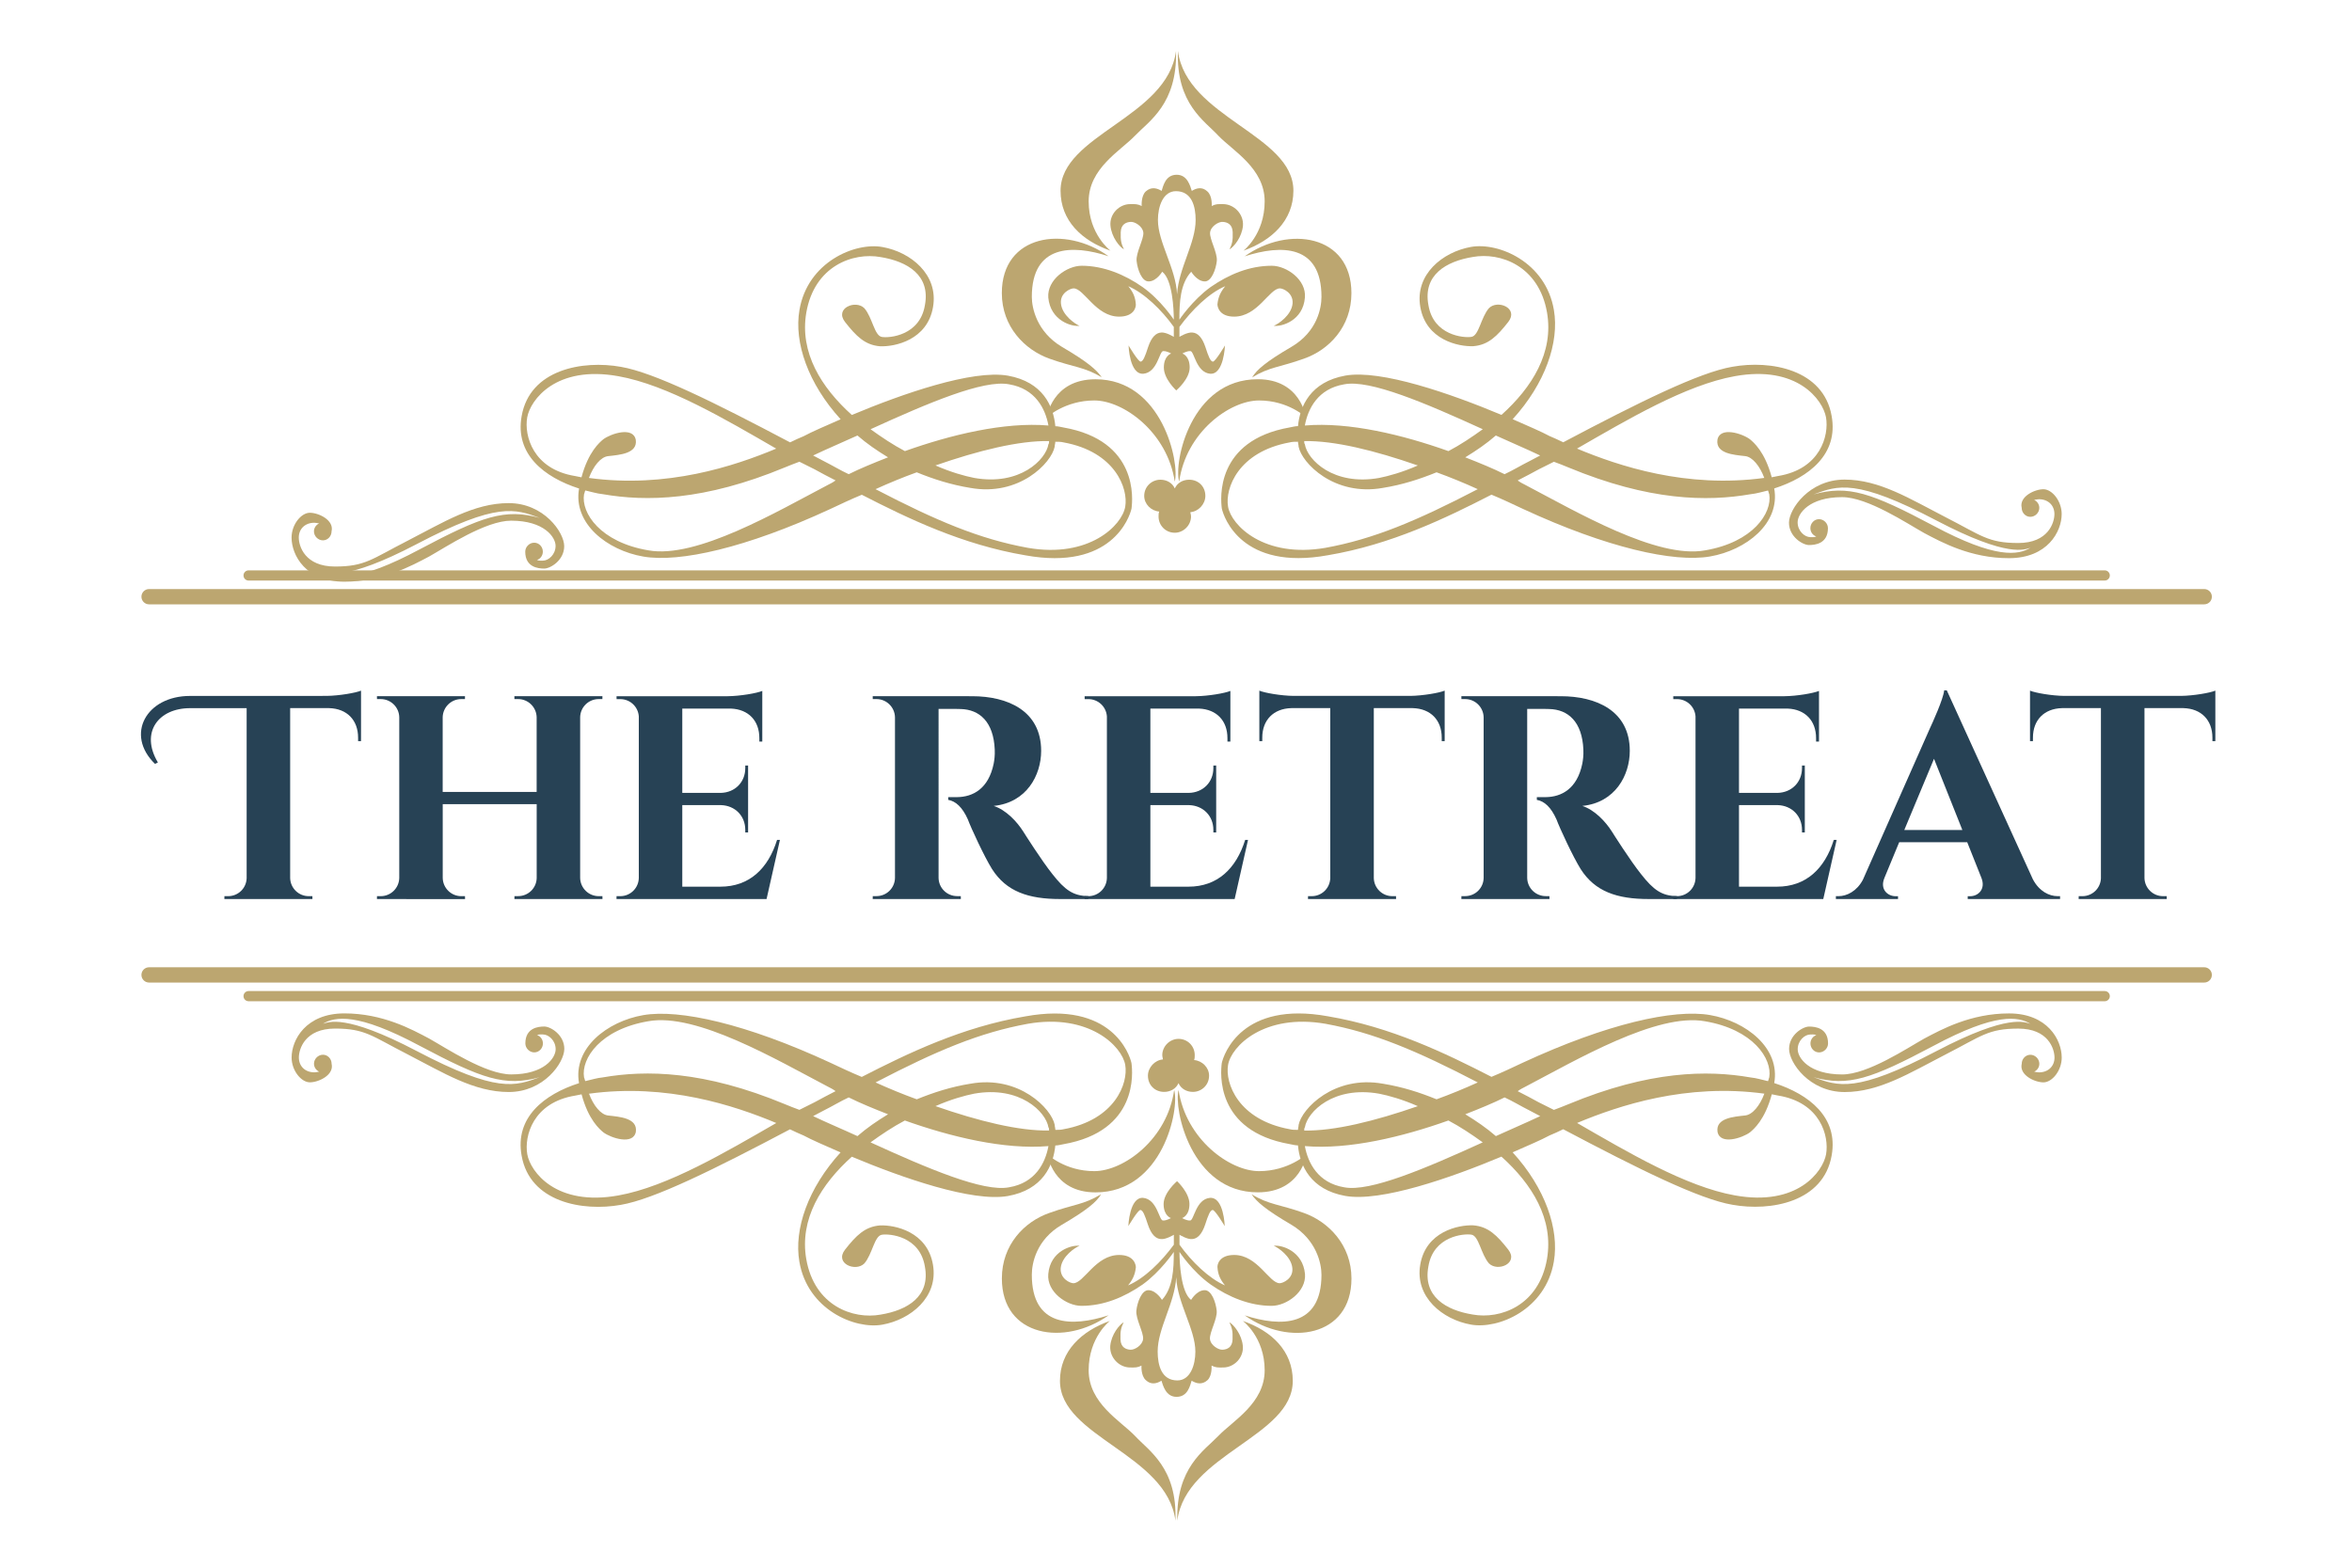
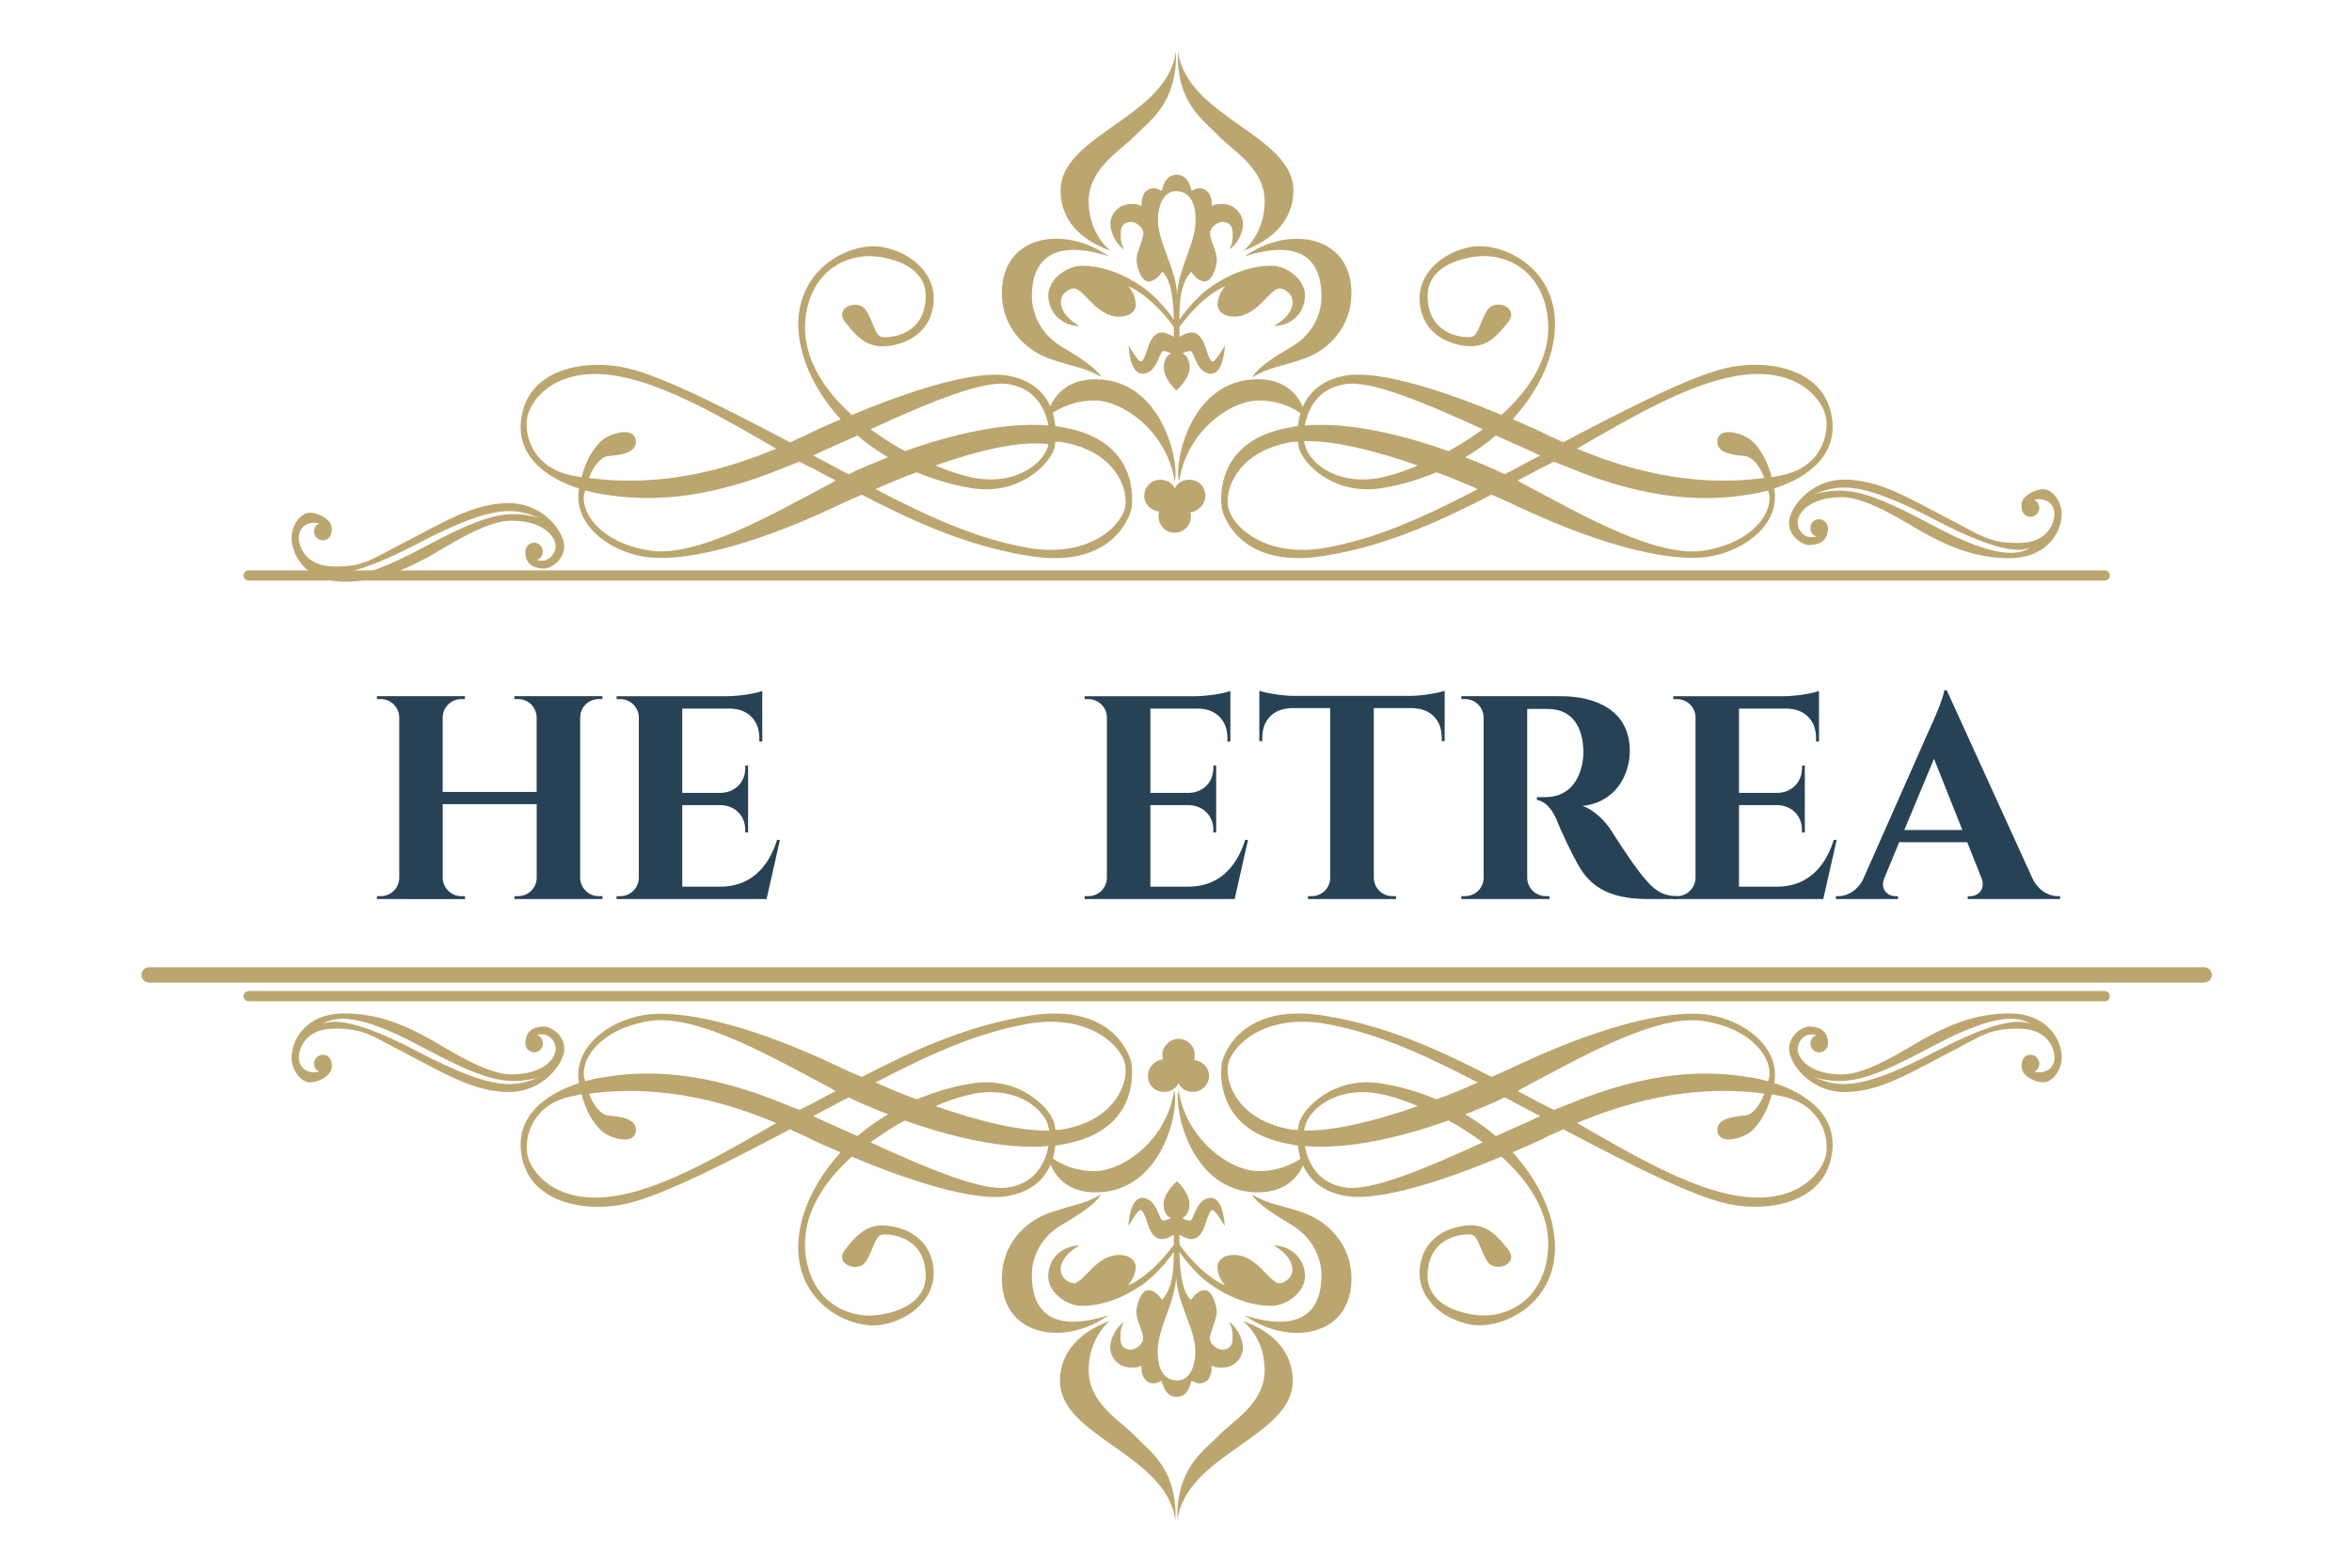
<svg xmlns="http://www.w3.org/2000/svg" version="1.1" id="Layer_1" x="0px" y="0px" viewBox="0 0 600 400" style="enable-background:new 0 0 600 400;" xml:space="preserve">
  <style type="text/css">
	.st0{fill:#BCA670;}
	.st1{fill:#274255;}
</style>
  <g>
    <path class="st0" d="M562.3,250.7H38.03c-1.08,0-1.95-0.87-1.95-1.95c0-1.08,0.87-1.95,1.95-1.95H562.3c1.08,0,1.95,0.87,1.95,1.95   C564.26,249.83,563.38,250.7,562.3,250.7z" />
  </g>
  <g>
    <path class="st0" d="M536.92,255.47H63.42c-0.72,0-1.3-0.58-1.3-1.3c0-0.72,0.58-1.3,1.3-1.3h473.5c0.72,0,1.3,0.58,1.3,1.3   C538.22,254.89,537.63,255.47,536.92,255.47z" />
  </g>
  <g>
    <path class="st0" d="M337.11,325.26c0-2.87-1.27-8.92-7.64-12.74c-6.53-3.82-8.92-5.89-10.19-7.8c4.46,2.71,7.17,2.55,13.38,4.78   c6.21,2.23,12.1,8.12,12.1,16.72c0,14.97-16.08,17.36-27.23,9.4C326.76,338.63,337.11,338.63,337.11,325.26z M321.19,298.82   c7.48,0,12.1-4.3,12.1-4.3s-1.28,9.71-12.42,9.71c-17.04,0-21.5-21.34-20.22-26.12C302.55,290.7,313.7,298.82,321.19,298.82z    M310.84,366.34c3.66-3.82,11.78-8.28,11.78-16.72c0-8.44-5.57-12.58-5.57-12.58c7.33,2.55,12.74,7.65,12.74,15.29   c0,14.33-27.23,18.63-29.46,35.67C300.01,374.46,307.17,370.16,310.84,366.34z M296.66,270.32c0-0.32-0.16-0.64-0.16-1.11   c0-2.23,1.91-4.14,4.14-4.14c2.39,0,4.14,1.91,4.14,4.14c0,0.48,0,0.79-0.16,1.27c2.07,0.16,3.82,1.91,3.82,3.98   c0,2.39-1.91,4.14-4.14,4.14c-1.59,0-3.03-0.8-3.66-2.23c-0.64,1.43-2.07,2.23-3.66,2.23c-2.39,0-4.14-1.75-4.14-4.14   C292.84,272.39,294.59,270.48,296.66,270.32z M283.13,337.04c0,0-5.41,4.14-5.41,12.58c0,8.44,8.12,12.9,11.79,16.72   c3.5,3.82,10.83,8.12,10.35,21.66c-2.23-17.04-29.46-21.34-29.46-35.67C270.39,344.69,275.96,339.59,283.13,337.04z M279.15,298.82   c7.49,0,18.63-8.12,20.38-20.7c1.43,4.78-2.87,26.12-20.06,26.12c-10.99,0-12.26-9.71-12.26-9.71S271.66,298.82,279.15,298.82z    M267.68,309.49c6.21-2.23,8.76-2.07,13.22-4.78c-1.11,1.91-3.5,3.98-10.03,7.8c-6.53,3.82-7.65,9.87-7.65,12.74   c0,13.38,10.19,13.38,19.59,10.35c-11.15,7.96-27.23,5.57-27.23-9.4C255.58,317.61,261.31,311.72,267.68,309.49z" />
  </g>
  <g>
    <path class="st0" d="M338.76,259.31c16.08,2.71,29.94,9.4,41.72,15.45c2.71-1.12,5.41-2.39,8.12-3.67   c21.34-9.87,38.38-13.69,47.61-12.1c9.24,1.59,17.99,8.44,16.4,17.36c8.92,2.87,16.4,8.76,14.65,18.47   c-2.07,11.94-15.6,14.33-25.32,12.58c-8.44-1.43-23.89-9.08-43.16-19.27c-1.27,0.64-2.39,1.12-3.5,1.59   c-2.07,1.12-5.41,2.55-9.4,4.3c8.28,9.08,11.94,19.59,10.51,27.87c-2.07,12.26-14.17,17.36-21.18,16.08   c-7.17-1.27-14.33-7.01-12.9-15.29c1.43-8.44,9.71-10.19,13.54-10.03c3.82,0.32,6.05,2.55,8.92,6.21c2.71,3.5-2.71,5.73-4.94,3.5   c-2.07-2.39-2.55-7.01-4.46-7.33c-1.91-0.32-9.71,0.32-10.99,8.12c-1.43,7.64,4.46,11.15,11.31,12.26   c7.01,1.27,16.88-2.23,18.95-14.17c1.75-10.19-3.82-19.11-11.62-26.12c-12.9,5.41-30.73,11.62-39.81,10.03   c-8.92-1.59-11.63-7.8-12.1-12.9c-0.64,0-1.27-0.16-2.07-0.32c-19.11-3.35-17.68-18.31-17.36-20.7   C312.17,269.02,316.79,255.32,338.76,259.31z M442.59,305.01c15.92,2.87,22.45-6.05,23.25-10.51c0.8-4.62-1.43-13.22-12.26-14.97   l-1.59-0.32c-1.75,6.53-4.62,8.92-5.57,9.71c-1.91,1.43-7.64,3.34-8.28-0.16c-0.48-3.5,4.14-3.82,7.01-4.14   c1.91-0.16,3.82-2.55,4.94-5.57c-19.91-2.71-37.1,3.02-47.77,7.48C415.04,293.86,430.01,302.78,442.59,305.01z M392.58,281.28   c1.28,0.64,2.55,1.27,3.82,1.91c1.27-0.48,2.55-0.96,3.66-1.43c20.7-8.6,35.51-8.76,46.5-6.85c1.59,0.16,3.03,0.64,4.46,0.95   c0.16-0.32,0.16-0.64,0.32-0.95c0.8-4.78-4.14-12.26-16.4-14.33c-12.26-2.23-32.81,9.88-45.86,16.72   c-0.64,0.32-1.27,0.64-1.91,1.12C389.08,279.37,390.83,280.33,392.58,281.28z M381.6,289.88c3.82-1.75,7.64-3.35,11.31-5.1   l-2.71-1.43c-2.23-1.12-4.3-2.39-6.37-3.34c-2.87,1.43-6.37,2.87-10.03,4.3C376.66,286.06,379.21,287.81,381.6,289.88z    M342.9,302.94c6.53,1.27,20.7-4.78,35.35-11.46c-2.87-2.07-5.73-3.98-8.76-5.58c-11.62,4.14-25.32,7.49-36.62,6.53   C333.67,296.73,336.21,301.82,342.9,302.94z M329.05,288.13c0.64,0.16,1.27,0.16,2.07,0.16c0-0.48,0.16-0.8,0.16-1.27   c0.8-4.14,9.08-12.74,21.5-10.51c4.94,0.8,9.4,2.23,13.69,3.98c3.5-1.27,7.01-2.71,10.51-4.3c-15.61-8.12-26.59-12.74-38.86-14.97   c-15.61-2.71-24.05,5.73-24.84,10.51C312.49,276.34,315.83,285.74,329.05,288.13z M361.69,282.24c-3.98-1.75-7.48-2.71-9.87-3.18   c-11.62-2.07-18.31,4.62-18.95,8.6c-0.16,0.16-0.16,0.48-0.16,0.8C340.35,288.61,350.7,286.06,361.69,282.24z" />
  </g>
  <g>
    <path class="st0" d="M288.64,271.25c0.32,2.39,1.75,17.36-17.36,20.7c-0.8,0.16-1.43,0.32-2.07,0.32c-0.48,5.1-3.19,11.3-12.1,12.9   c-9.08,1.59-26.91-4.62-39.81-10.03c-7.8,7.01-13.38,15.93-11.62,26.12c2.07,11.94,11.94,15.45,18.95,14.17   c6.85-1.12,12.74-4.62,11.31-12.26c-1.27-7.8-9.08-8.44-10.99-8.12c-1.91,0.32-2.39,4.94-4.46,7.33c-2.23,2.23-7.64,0-4.94-3.5   c2.87-3.66,5.1-5.89,8.92-6.21c3.82-0.16,12.1,1.59,13.53,10.03c1.43,8.28-5.73,14.01-12.9,15.29   c-7.01,1.27-19.11-3.82-21.18-16.08c-1.43-8.28,2.23-18.79,10.51-27.87c-3.98-1.75-7.33-3.18-9.4-4.3   c-1.11-0.48-2.23-0.96-3.5-1.59c-19.27,10.19-34.71,17.84-43.15,19.27c-9.71,1.75-23.25-0.64-25.32-12.58   c-1.75-9.71,5.73-15.61,14.65-18.47c-1.59-8.92,7.17-15.77,16.4-17.36c9.24-1.59,26.28,2.23,47.61,12.1   c2.71,1.28,5.41,2.55,8.12,3.67c11.78-6.05,25.64-12.74,41.72-15.45C283.55,255.32,288.17,269.02,288.64,271.25z M198.03,286.54   c-10.67-4.46-27.87-10.19-47.77-7.48c1.12,3.02,3.03,5.41,4.94,5.57c2.87,0.32,7.48,0.64,7.01,4.14c-0.64,3.5-6.37,1.59-8.28,0.16   c-0.96-0.8-3.82-3.18-5.57-9.71l-1.59,0.32c-10.83,1.75-13.06,10.35-12.26,14.97c0.8,4.46,7.33,13.38,23.25,10.51   C170.32,302.78,185.29,293.86,198.03,286.54z M213.16,278.41c-0.64-0.48-1.27-0.8-1.91-1.12c-13.06-6.85-33.6-18.95-45.86-16.72   c-12.26,2.07-17.2,9.56-16.4,14.33c0.16,0.32,0.16,0.64,0.32,0.95c1.43-0.32,2.87-0.79,4.46-0.95c10.99-1.91,25.8-1.75,46.5,6.85   c1.11,0.48,2.39,0.96,3.66,1.43c1.27-0.64,2.55-1.27,3.82-1.91C209.5,280.33,211.25,279.37,213.16,278.41z M226.54,284.31   c-3.66-1.43-7.16-2.87-10.03-4.3c-2.07,0.95-4.14,2.23-6.37,3.34l-2.71,1.43c3.66,1.75,7.49,3.34,11.31,5.1   C221.12,287.81,223.67,286.06,226.54,284.31z M267.46,292.43c-11.31,0.96-25-2.39-36.63-6.53c-3.03,1.59-5.89,3.51-8.76,5.58   c14.65,6.69,28.82,12.74,35.35,11.46C264.12,301.82,266.67,296.73,267.46,292.43z M287.05,271.73c-0.8-4.78-9.24-13.22-24.84-10.51   c-12.26,2.23-23.25,6.85-38.85,14.97c3.5,1.59,7.01,3.03,10.51,4.3c4.3-1.75,8.76-3.19,13.69-3.98c12.42-2.23,20.7,6.37,21.5,10.51   c0,0.48,0.16,0.8,0.16,1.27c0.8,0,1.43,0,2.07-0.16C284.5,285.74,287.85,276.34,287.05,271.73z M267.62,288.45   c0-0.32,0-0.64-0.16-0.8c-0.64-3.98-7.32-10.67-18.95-8.6c-2.39,0.48-5.89,1.43-9.87,3.18   C249.63,286.06,259.98,288.61,267.62,288.45z" />
  </g>
  <g>
    <g>
      <path class="st0" d="M456.4,267.64c0-3.6,3.52-5.71,5.1-5.71c1.58,0,4.84,0.35,4.84,4.31c0,1.23-1.05,2.29-2.29,2.29    s-2.2-1.06-2.2-2.29c0-0.97,0.62-1.85,1.5-2.11c-0.53-0.26-1.06-0.18-1.5-0.18c-1.49,0-3.25,1.58-3.25,3.78    c0,2.2,2.9,6.42,11.34,6.42c6.51,0,16.53-6.68,20.93-9.15c4.48-2.37,11.87-6.42,21.63-6.42c9.85,0,13.45,6.77,13.45,11.26    c0,3.34-2.46,6.33-4.66,6.33c-2.2,0-6.24-1.85-5.54-4.75c0-1.23,0.97-2.29,2.2-2.29c1.23,0,2.29,1.06,2.29,2.29    c0,0.88-0.53,1.67-1.32,2.02c0.44,0.09,0.88,0.18,1.23,0.18c2.37,0,3.96-1.58,3.96-3.78c0-2.2-1.58-7.39-9.23-7.39    c-7.74,0-9.41,1.93-18.55,6.6c-9.06,4.66-16.88,9.59-25.76,9.59C461.59,278.63,456.4,271.16,456.4,267.64z M494.03,268.17    c18.47-9.67,22.51-7.3,23.92-6.95c-3.08-1.85-8.79-2.9-24.71,5.63c-15.91,8.44-21.72,10.46-30.6,8    C468.88,277.14,473.46,278.98,494.03,268.17z" />
    </g>
    <g>
      <path class="st0" d="M129.78,278.63c-8.88,0-16.71-4.93-25.76-9.59c-9.14-4.66-10.82-6.6-18.55-6.6c-7.65,0-9.23,5.19-9.23,7.39    c0,2.2,1.58,3.78,3.95,3.78c0.35,0,0.79-0.09,1.23-0.18c-0.79-0.35-1.32-1.14-1.32-2.02c0-1.23,1.05-2.29,2.29-2.29    c1.23,0,2.2,1.06,2.2,2.29c0.7,2.9-3.34,4.75-5.54,4.75c-2.2,0-4.66-2.99-4.66-6.33c0-4.48,3.61-11.26,13.46-11.26    c9.76,0,17.15,4.04,21.63,6.42c4.4,2.46,14.42,9.15,20.93,9.15c8.44,0,11.34-4.22,11.34-6.42c0-2.2-1.76-3.78-3.25-3.78    c-0.44,0-0.97-0.09-1.49,0.18c0.88,0.26,1.49,1.14,1.49,2.11c0,1.23-0.97,2.29-2.2,2.29c-1.23,0-2.28-1.06-2.28-2.29    c0-3.96,3.25-4.31,4.84-4.31c1.58,0,5.1,2.11,5.1,5.71C143.94,271.16,138.75,278.63,129.78,278.63z M137.69,274.85    c-8.88,2.46-14.69,0.44-30.6-8c-15.92-8.53-21.63-7.48-24.71-5.63c1.41-0.35,5.45-2.73,23.92,6.95    C126.88,278.98,131.45,277.14,137.69,274.85z" />
    </g>
  </g>
  <g>
    <path class="st0" d="M275.4,317.87c-1.1,0.41-4.54,2.68-4.81,5.7c-0.21,2.68,2.4,3.85,3.23,3.85c2.68,0,5.64-7.21,11.68-7.21   c3.78,0,4.26,2.47,4.26,3.16c-0.21,1.92-0.83,3.16-1.99,4.6c4.12-1.72,8.52-6.05,11.68-10.38v-2.54c0,0-1.99,1.24-3.3,1.1   c-1.31-0.07-2.47-1.17-3.3-3.64c-0.82-2.54-1.3-3.71-1.92-3.78c-0.62-0.07-3.09,4.12-3.09,4.12s0.27-7.49,3.78-7.21   c3.57,0.34,4.05,5.7,5.02,5.77c0.96,0.07,2.06-0.62,2.06-0.62s-1.86-0.55-1.86-3.57c0-2.96,3.43-5.84,3.43-5.84   s3.16,2.89,3.16,5.84c0,3.02-1.86,3.57-1.86,3.57s1.1,0.69,2.06,0.62c0.96-0.07,1.44-5.43,5.02-5.77c3.57-0.27,3.78,7.21,3.78,7.21   s-2.47-4.19-3.09-4.12c-0.62,0.07-1.1,1.24-1.92,3.78c-0.83,2.47-1.99,3.57-3.3,3.64c-1.24,0.14-3.23-1.1-3.23-1.1v2.54   c3.09,4.33,7.56,8.66,11.61,10.38c-1.17-1.44-1.79-2.68-1.92-4.6c-0.07-0.69,0.41-3.16,4.26-3.16c5.98,0,8.93,7.21,11.61,7.21   c0.82,0,3.5-1.17,3.23-3.85c-0.27-3.02-3.71-5.29-4.74-5.7c1.99-0.28,7.42,1.31,7.97,7.21c0.34,4.54-4.74,8.11-8.52,8.11   c-5.5,0-10.93-2.2-15.53-5.43c-4.67-3.3-7.97-8.32-7.97-8.32c0,2.68,0.34,10.24,2.96,12.23c0,0,1.37-2.34,3.3-2.47   c1.92-0.21,3.02,3.16,3.23,5.22c0.21,2.06-1.85,5.56-1.72,7.21c0.14,1.65,2.27,2.89,3.3,2.75c1.03-0.07,2.4-0.55,2.47-2.61   c0.07-2.2-0.14-2.95-0.82-4.4c1.1,0.62,3.16,3.09,3.44,6.05c0.27,2.95-2.2,5.5-5.02,5.5c-1.37,0-1.79,0.07-2.96-0.48   c0,0,0.21,2.54-1.03,3.71c-1.44,1.31-2.95,0.82-4.05,0.14c-0.41,1.24-0.96,4.12-3.85,4.12c-2.75,0-3.44-2.89-3.85-4.12   c-1.1,0.69-2.61,1.17-3.99-0.14c-1.3-1.17-1.1-3.71-1.1-3.71c-1.1,0.55-1.58,0.48-2.89,0.48c-2.82,0-5.29-2.54-5.08-5.5   c0.27-2.96,2.34-5.43,3.43-6.05c-0.69,1.44-0.89,2.2-0.82,4.4c0.07,2.06,1.44,2.54,2.47,2.61c1.03,0.14,3.16-1.1,3.3-2.75   c0.14-1.65-1.92-5.15-1.72-7.21c0.21-2.06,1.37-5.43,3.23-5.22c1.92,0.14,3.3,2.47,3.3,2.47c2.82-3.09,3.02-7.83,3.02-12.23   c0,0-3.37,5.02-7.97,8.32c-4.67,3.23-9.89,5.43-15.6,5.43c-3.78,0-8.86-3.57-8.45-8.11C267.91,319.17,273.41,317.59,275.4,317.87z    M300.34,352.22c3.3,0,4.6-3.92,4.6-7.35c0-5.7-4.6-12.37-4.88-18.97c-0.41,6.73-4.74,12.99-4.74,18.97   C295.33,348.31,296.29,352.22,300.34,352.22z" />
  </g>
  <g>
-     <path class="st0" d="M562.3,154.2H38.03c-1.08,0-1.95-0.87-1.95-1.95c0-1.08,0.87-1.95,1.95-1.95H562.3c1.08,0,1.95,0.87,1.95,1.95   C564.26,153.33,563.38,154.2,562.3,154.2z" />
-   </g>
+     </g>
  <g>
    <path class="st0" d="M536.92,148.13H63.42c-0.72,0-1.3-0.58-1.3-1.3c0-0.72,0.58-1.3,1.3-1.3h473.5c0.72,0,1.3,0.58,1.3,1.3   C538.22,147.55,537.63,148.13,536.92,148.13z" />
  </g>
  <g>
    <path class="st0" d="M263.22,75.74c0,2.87,1.27,8.92,7.64,12.74c6.53,3.82,8.92,5.89,10.19,7.8c-4.46-2.71-7.17-2.55-13.38-4.78   c-6.21-2.23-12.1-8.12-12.1-16.72c0-14.97,16.08-17.36,27.23-9.4C273.57,62.37,263.22,62.37,263.22,75.74z M279.15,102.18   c-7.48,0-12.1,4.3-12.1,4.3s1.28-9.71,12.42-9.71c17.04,0,21.5,21.34,20.22,26.12C297.78,110.3,286.63,102.18,279.15,102.18z    M289.5,34.66c-3.66,3.82-11.78,8.28-11.78,16.72s5.57,12.58,5.57,12.58c-7.33-2.55-12.74-7.65-12.74-15.29   c0-14.33,27.23-18.63,29.46-35.67C300.33,26.54,293.16,30.84,289.5,34.66z M303.67,130.68c0,0.32,0.16,0.64,0.16,1.11   c0,2.23-1.91,4.14-4.14,4.14c-2.39,0-4.14-1.91-4.14-4.14c0-0.48,0-0.79,0.16-1.27c-2.07-0.16-3.82-1.91-3.82-3.98   c0-2.39,1.91-4.14,4.14-4.14c1.59,0,3.03,0.8,3.66,2.23c0.64-1.43,2.07-2.23,3.66-2.23c2.39,0,4.14,1.75,4.14,4.14   C307.49,128.61,305.74,130.52,303.67,130.68z M317.21,63.96c0,0,5.41-4.14,5.41-12.58s-8.12-12.9-11.78-16.72   c-3.5-3.82-10.83-8.12-10.35-21.66c2.23,17.04,29.46,21.34,29.46,35.67C329.94,56.31,324.37,61.41,317.21,63.96z M321.19,102.18   c-7.49,0-18.63,8.12-20.38,20.7c-1.43-4.78,2.86-26.12,20.06-26.12c10.99,0,12.26,9.71,12.26,9.71S328.67,102.18,321.19,102.18z    M332.65,91.51c-6.21,2.23-8.76,2.07-13.22,4.78c1.11-1.91,3.5-3.98,10.03-7.8c6.53-3.82,7.65-9.87,7.65-12.74   c0-13.38-10.19-13.38-19.59-10.35c11.14-7.96,27.23-5.57,27.23,9.4C344.75,83.39,339.02,89.28,332.65,91.51z" />
  </g>
  <g>
-     <path class="st0" d="M261.57,141.69c-16.08-2.71-29.94-9.4-41.72-15.45c-2.71,1.12-5.41,2.39-8.12,3.67   c-21.34,9.87-38.38,13.69-47.61,12.1c-9.24-1.59-17.99-8.44-16.4-17.36c-8.92-2.87-16.4-8.76-14.65-18.47   c2.07-11.94,15.6-14.33,25.32-12.58c8.44,1.43,23.89,9.08,43.16,19.27c1.27-0.64,2.39-1.12,3.5-1.59c2.07-1.12,5.41-2.55,9.4-4.3   c-8.28-9.08-11.94-19.59-10.51-27.87c2.07-12.26,14.17-17.36,21.18-16.08c7.17,1.27,14.33,7.01,12.9,15.29   c-1.43,8.44-9.71,10.19-13.54,10.03c-3.82-0.32-6.05-2.55-8.92-6.21c-2.71-3.5,2.71-5.73,4.94-3.5c2.07,2.39,2.55,7.01,4.46,7.33   c1.91,0.32,9.71-0.32,10.99-8.12c1.43-7.64-4.46-11.15-11.31-12.26c-7.01-1.27-16.88,2.23-18.95,14.17   c-1.75,10.19,3.82,19.11,11.62,26.12c12.9-5.41,30.73-11.62,39.81-10.03c8.92,1.59,11.63,7.8,12.1,12.9c0.64,0,1.27,0.16,2.07,0.32   c19.11,3.35,17.68,18.31,17.36,20.7C288.17,131.98,283.55,145.68,261.57,141.69z M157.74,95.99c-15.92-2.87-22.45,6.05-23.25,10.51   c-0.8,4.62,1.43,13.22,12.26,14.97l1.59,0.32c1.75-6.53,4.62-8.92,5.57-9.71c1.91-1.43,7.64-3.35,8.28,0.16   c0.48,3.5-4.14,3.82-7.01,4.14c-1.91,0.16-3.82,2.55-4.94,5.57c19.91,2.71,37.1-3.02,47.77-7.48   C185.29,107.14,170.32,98.22,157.74,95.99z M207.75,119.72c-1.28-0.64-2.55-1.27-3.82-1.91c-1.27,0.48-2.55,0.96-3.66,1.43   c-20.7,8.6-35.51,8.76-46.5,6.85c-1.59-0.16-3.03-0.64-4.46-0.95c-0.16,0.32-0.16,0.64-0.32,0.95c-0.8,4.78,4.14,12.26,16.4,14.33   c12.26,2.23,32.81-9.88,45.86-16.72c0.64-0.32,1.27-0.64,1.91-1.12C211.25,121.63,209.5,120.67,207.75,119.72z M218.74,111.12   c-3.82,1.75-7.64,3.35-11.31,5.1l2.71,1.43c2.23,1.12,4.3,2.39,6.37,3.34c2.87-1.43,6.37-2.87,10.03-4.3   C223.67,114.94,221.12,113.19,218.74,111.12z M257.43,98.06c-6.53-1.27-20.7,4.78-35.35,11.46c2.87,2.07,5.73,3.98,8.76,5.58   c11.62-4.14,25.32-7.49,36.62-6.53C266.67,104.27,264.12,99.18,257.43,98.06z M271.28,112.87c-0.64-0.16-1.27-0.16-2.07-0.16   c0,0.48-0.16,0.8-0.16,1.27c-0.8,4.14-9.08,12.74-21.5,10.51c-4.94-0.8-9.4-2.23-13.69-3.98c-3.5,1.27-7.01,2.71-10.51,4.3   c15.61,8.12,26.59,12.74,38.86,14.97c15.61,2.71,24.05-5.73,24.84-10.51C287.85,124.66,284.5,115.26,271.28,112.87z M238.64,118.76   c3.98,1.75,7.48,2.71,9.87,3.18c11.62,2.07,18.31-4.62,18.95-8.6c0.16-0.16,0.16-0.48,0.16-0.8   C259.98,112.39,249.63,114.94,238.64,118.76z" />
+     <path class="st0" d="M261.57,141.69c-16.08-2.71-29.94-9.4-41.72-15.45c-2.71,1.12-5.41,2.39-8.12,3.67   c-21.34,9.87-38.38,13.69-47.61,12.1c-9.24-1.59-17.99-8.44-16.4-17.36c-8.92-2.87-16.4-8.76-14.65-18.47   c2.07-11.94,15.6-14.33,25.32-12.58c8.44,1.43,23.89,9.08,43.16,19.27c1.27-0.64,2.39-1.12,3.5-1.59c2.07-1.12,5.41-2.55,9.4-4.3   c-8.28-9.08-11.94-19.59-10.51-27.87c2.07-12.26,14.17-17.36,21.18-16.08c7.17,1.27,14.33,7.01,12.9,15.29   c-1.43,8.44-9.71,10.19-13.54,10.03c-3.82-0.32-6.05-2.55-8.92-6.21c-2.71-3.5,2.71-5.73,4.94-3.5c2.07,2.39,2.55,7.01,4.46,7.33   c1.91,0.32,9.71-0.32,10.99-8.12c1.43-7.64-4.46-11.15-11.31-12.26c-7.01-1.27-16.88,2.23-18.95,14.17   c-1.75,10.19,3.82,19.11,11.62,26.12c12.9-5.41,30.73-11.62,39.81-10.03c8.92,1.59,11.63,7.8,12.1,12.9c0.64,0,1.27,0.16,2.07,0.32   c19.11,3.35,17.68,18.31,17.36,20.7C288.17,131.98,283.55,145.68,261.57,141.69z M157.74,95.99c-15.92-2.87-22.45,6.05-23.25,10.51   c-0.8,4.62,1.43,13.22,12.26,14.97l1.59,0.32c1.75-6.53,4.62-8.92,5.57-9.71c1.91-1.43,7.64-3.35,8.28,0.16   c0.48,3.5-4.14,3.82-7.01,4.14c-1.91,0.16-3.82,2.55-4.94,5.57c19.91,2.71,37.1-3.02,47.77-7.48   C185.29,107.14,170.32,98.22,157.74,95.99z M207.75,119.72c-1.28-0.64-2.55-1.27-3.82-1.91c-1.27,0.48-2.55,0.96-3.66,1.43   c-20.7,8.6-35.51,8.76-46.5,6.85c-1.59-0.16-3.03-0.64-4.46-0.95c-0.16,0.32-0.16,0.64-0.32,0.95c-0.8,4.78,4.14,12.26,16.4,14.33   c12.26,2.23,32.81-9.88,45.86-16.72c0.64-0.32,1.27-0.64,1.91-1.12C211.25,121.63,209.5,120.67,207.75,119.72z M218.74,111.12   c-3.82,1.75-7.64,3.35-11.31,5.1l2.71,1.43c2.23,1.12,4.3,2.39,6.37,3.34c2.87-1.43,6.37-2.87,10.03-4.3   C223.67,114.94,221.12,113.19,218.74,111.12z M257.43,98.06c-6.53-1.27-20.7,4.78-35.35,11.46c2.87,2.07,5.73,3.98,8.76,5.58   c11.62-4.14,25.32-7.49,36.62-6.53C266.67,104.27,264.12,99.18,257.43,98.06z M271.28,112.87c-0.64-0.16-1.27-0.16-2.07-0.16   c0,0.48-0.16,0.8-0.16,1.27c-0.8,4.14-9.08,12.74-21.5,10.51c-4.94-0.8-9.4-2.23-13.69-3.98c-3.5,1.27-7.01,2.71-10.51,4.3   c15.61,8.12,26.59,12.74,38.86,14.97c15.61,2.71,24.05-5.73,24.84-10.51C287.85,124.66,284.5,115.26,271.28,112.87z M238.64,118.76   c3.98,1.75,7.48,2.71,9.87,3.18c11.62,2.07,18.31-4.62,18.95-8.6C259.98,112.39,249.63,114.94,238.64,118.76z" />
  </g>
  <g>
    <path class="st0" d="M311.69,129.75c-0.32-2.39-1.75-17.36,17.36-20.7c0.8-0.16,1.43-0.32,2.07-0.32c0.48-5.1,3.19-11.3,12.1-12.9   c9.08-1.59,26.91,4.62,39.81,10.03c7.8-7.01,13.38-15.93,11.62-26.12c-2.07-11.94-11.94-15.45-18.95-14.17   c-6.85,1.12-12.74,4.62-11.31,12.26c1.27,7.8,9.08,8.44,10.99,8.12c1.91-0.32,2.39-4.94,4.46-7.33c2.23-2.23,7.64,0,4.94,3.5   c-2.87,3.66-5.1,5.89-8.92,6.21c-3.82,0.16-12.1-1.59-13.54-10.03c-1.43-8.28,5.73-14.01,12.9-15.29   c7.01-1.27,19.11,3.82,21.18,16.08c1.43,8.28-2.23,18.79-10.51,27.87c3.98,1.75,7.33,3.18,9.4,4.3c1.11,0.48,2.23,0.96,3.5,1.59   c19.27-10.19,34.71-17.84,43.15-19.27c9.71-1.75,23.25,0.64,25.32,12.58c1.75,9.71-5.73,15.61-14.65,18.47   c1.59,8.92-7.17,15.77-16.4,17.36c-9.24,1.59-26.28-2.23-47.61-12.1c-2.71-1.28-5.41-2.55-8.12-3.67   c-11.78,6.05-25.64,12.74-41.72,15.45C316.78,145.68,312.17,131.98,311.69,129.75z M402.3,114.46   c10.67,4.46,27.87,10.19,47.77,7.48c-1.12-3.02-3.03-5.41-4.94-5.57c-2.87-0.32-7.48-0.64-7.01-4.14c0.64-3.5,6.37-1.59,8.28-0.16   c0.96,0.8,3.82,3.18,5.57,9.71l1.59-0.32c10.83-1.75,13.06-10.35,12.26-14.97c-0.8-4.46-7.33-13.38-23.25-10.51   C430.01,98.22,415.04,107.14,402.3,114.46z M387.17,122.59c0.64,0.48,1.27,0.8,1.91,1.12c13.06,6.85,33.6,18.95,45.86,16.72   c12.26-2.07,17.2-9.56,16.4-14.33c-0.16-0.32-0.16-0.64-0.32-0.95c-1.43,0.32-2.87,0.79-4.46,0.95c-10.99,1.91-25.8,1.75-46.5-6.85   c-1.11-0.48-2.39-0.96-3.66-1.43c-1.27,0.64-2.55,1.27-3.82,1.91C390.83,120.67,389.08,121.63,387.17,122.59z M373.79,116.69   c3.66,1.43,7.16,2.87,10.03,4.3c2.07-0.95,4.14-2.23,6.37-3.34l2.71-1.43c-3.66-1.75-7.49-3.34-11.31-5.1   C379.21,113.19,376.66,114.94,373.79,116.69z M332.87,108.57c11.31-0.96,25,2.39,36.63,6.53c3.02-1.59,5.89-3.51,8.76-5.58   c-14.65-6.69-28.82-12.74-35.35-11.46C336.21,99.18,333.66,104.27,332.87,108.57z M313.28,129.27c0.8,4.78,9.24,13.22,24.84,10.51   c12.26-2.23,23.25-6.85,38.86-14.97c-3.5-1.59-7.01-3.03-10.51-4.3c-4.3,1.75-8.76,3.19-13.69,3.98   c-12.42,2.23-20.7-6.37-21.5-10.51c0-0.48-0.16-0.8-0.16-1.27c-0.8,0-1.43,0-2.07,0.16C315.83,115.26,312.48,124.66,313.28,129.27z    M332.71,112.55c0,0.32,0,0.64,0.16,0.8c0.64,3.98,7.32,10.67,18.95,8.6c2.39-0.48,5.89-1.43,9.87-3.18   C350.7,114.94,340.35,112.39,332.71,112.55z" />
  </g>
  <g>
    <path class="st0" d="M143.93,139.36c0,3.6-3.52,5.71-5.1,5.71c-1.58,0-4.84-0.35-4.84-4.31c0-1.23,1.05-2.29,2.29-2.29   s2.2,1.06,2.2,2.29c0,0.97-0.62,1.85-1.5,2.11c0.53,0.26,1.06,0.18,1.5,0.18c1.49,0,3.25-1.58,3.25-3.78c0-2.2-2.9-6.42-11.34-6.42   c-6.51,0-16.53,6.68-20.93,9.15c-4.48,2.37-11.87,6.42-21.63,6.42c-9.85,0-13.45-6.77-13.45-11.26c0-3.34,2.46-6.33,4.66-6.33   c2.2,0,6.24,1.85,5.54,4.75c0,1.23-0.97,2.29-2.2,2.29c-1.23,0-2.29-1.06-2.29-2.29c0-0.88,0.53-1.67,1.32-2.02   c-0.44-0.09-0.88-0.18-1.23-0.18c-2.37,0-3.96,1.58-3.96,3.78c0,2.2,1.58,7.39,9.23,7.39c7.74,0,9.41-1.93,18.55-6.59   c9.06-4.66,16.88-9.59,25.76-9.59C138.75,128.37,143.93,135.84,143.93,139.36z M106.3,138.83c-18.47,9.67-22.51,7.3-23.92,6.95   c3.08,1.85,8.79,2.9,24.71-5.63c15.91-8.44,21.72-10.46,30.6-8C131.45,129.86,126.88,128.02,106.3,138.83z" />
  </g>
  <g>
    <path class="st0" d="M470.55,122.37c8.88,0,16.71,4.93,25.76,9.59c9.14,4.66,10.82,6.59,18.55,6.59c7.65,0,9.23-5.19,9.23-7.39   c0-2.2-1.58-3.78-3.95-3.78c-0.35,0-0.79,0.09-1.23,0.18c0.79,0.35,1.32,1.14,1.32,2.02c0,1.23-1.05,2.29-2.29,2.29   c-1.23,0-2.2-1.06-2.2-2.29c-0.7-2.9,3.34-4.75,5.54-4.75c2.2,0,4.66,2.99,4.66,6.33c0,4.48-3.61,11.26-13.46,11.26   c-9.76,0-17.14-4.04-21.63-6.42c-4.4-2.46-14.42-9.15-20.93-9.15c-8.44,0-11.34,4.22-11.34,6.42c0,2.2,1.76,3.78,3.25,3.78   c0.44,0,0.97,0.09,1.5-0.18c-0.88-0.26-1.5-1.14-1.5-2.11c0-1.23,0.97-2.29,2.2-2.29c1.23,0,2.28,1.06,2.28,2.29   c0,3.96-3.25,4.31-4.84,4.31c-1.58,0-5.1-2.11-5.1-5.71C456.4,129.84,461.59,122.37,470.55,122.37z M462.64,126.15   c8.88-2.46,14.69-0.44,30.6,8c15.92,8.53,21.63,7.48,24.71,5.63c-1.41,0.35-5.45,2.73-23.92-6.95   C473.45,122.02,468.88,123.86,462.64,126.15z" />
  </g>
  <g>
    <path class="st0" d="M324.93,83.13c1.1-0.41,4.54-2.68,4.81-5.7c0.21-2.68-2.4-3.85-3.23-3.85c-2.68,0-5.64,7.21-11.68,7.21   c-3.78,0-4.26-2.47-4.26-3.16c0.21-1.92,0.82-3.16,1.99-4.6c-4.12,1.72-8.52,6.05-11.68,10.38v2.54c0,0,1.99-1.24,3.3-1.1   c1.31,0.07,2.47,1.17,3.3,3.64c0.82,2.54,1.3,3.71,1.92,3.78c0.62,0.07,3.09-4.12,3.09-4.12s-0.27,7.49-3.78,7.21   c-3.57-0.34-4.05-5.7-5.01-5.77c-0.96-0.07-2.06,0.62-2.06,0.62s1.85,0.55,1.85,3.57c0,2.96-3.43,5.84-3.43,5.84   s-3.16-2.89-3.16-5.84c0-3.02,1.86-3.57,1.86-3.57s-1.1-0.69-2.06-0.62c-0.96,0.07-1.44,5.43-5.02,5.77   c-3.57,0.27-3.78-7.21-3.78-7.21s2.47,4.19,3.09,4.12c0.62-0.07,1.1-1.24,1.92-3.78c0.83-2.47,1.99-3.57,3.3-3.64   c1.24-0.14,3.23,1.1,3.23,1.1v-2.54c-3.09-4.33-7.56-8.66-11.61-10.38c1.17,1.44,1.79,2.68,1.92,4.6c0.07,0.69-0.41,3.16-4.26,3.16   c-5.98,0-8.93-7.21-11.61-7.21c-0.82,0-3.5,1.17-3.23,3.85c0.27,3.02,3.71,5.29,4.74,5.7c-1.99,0.28-7.42-1.31-7.97-7.21   c-0.34-4.54,4.74-8.11,8.52-8.11c5.5,0,10.93,2.2,15.53,5.43c4.67,3.3,7.97,8.32,7.97,8.32c0-2.68-0.34-10.24-2.96-12.23   c0,0-1.37,2.34-3.3,2.47c-1.92,0.21-3.02-3.16-3.23-5.22c-0.21-2.06,1.85-5.56,1.72-7.21c-0.14-1.65-2.27-2.89-3.3-2.75   c-1.03,0.07-2.4,0.55-2.47,2.61c-0.07,2.2,0.14,2.95,0.82,4.4c-1.1-0.62-3.16-3.09-3.44-6.05c-0.27-2.95,2.2-5.5,5.02-5.5   c1.37,0,1.79-0.07,2.95,0.48c0,0-0.21-2.54,1.03-3.71c1.44-1.31,2.96-0.82,4.05-0.14c0.41-1.24,0.96-4.12,3.85-4.12   c2.75,0,3.44,2.89,3.85,4.12c1.1-0.69,2.61-1.17,3.98,0.14c1.31,1.17,1.1,3.71,1.1,3.71c1.1-0.55,1.58-0.48,2.89-0.48   c2.82,0,5.29,2.54,5.08,5.5c-0.27,2.96-2.34,5.43-3.44,6.05c0.69-1.44,0.89-2.2,0.82-4.4c-0.07-2.06-1.44-2.54-2.47-2.61   c-1.03-0.14-3.16,1.1-3.3,2.75c-0.14,1.65,1.92,5.15,1.72,7.21c-0.21,2.06-1.37,5.43-3.23,5.22c-1.92-0.14-3.3-2.47-3.3-2.47   c-2.82,3.09-3.02,7.83-3.02,12.23c0,0,3.37-5.02,7.97-8.32c4.67-3.23,9.89-5.43,15.6-5.43c3.78,0,8.86,3.57,8.45,8.11   C332.42,81.83,326.93,83.41,324.93,83.13z M299.99,48.78c-3.3,0-4.6,3.92-4.6,7.35c0,5.7,4.6,12.37,4.88,18.97   c0.41-6.73,4.74-12.99,4.74-18.97C305.01,52.69,304.05,48.78,299.99,48.78z" />
  </g>
  <g>
-     <path class="st1" d="M83.34,177.56c3.18-0.04,7.4-0.77,8.76-1.34v12.89l-0.75-0.01v-0.87c0.01-4.51-2.86-7.43-7.4-7.55h-9.93v43.39   c0.08,2.55,2.17,4.59,4.73,4.59h0.94l0.01,0.74H57.24l0.01-0.74h0.94c2.56,0,4.62-2.01,4.73-4.53v-43.44H48.47   c-8.04,0-12.77,6.18-8.19,13.85l-0.74,0.37c-7.69-7.48-2.22-17.34,8.93-17.34L83.34,177.56z" />
    <path class="st1" d="M153.69,229.39h-22.46l0.01-0.74h0.94c2.57,0,4.66-2.04,4.73-4.59v-18.87h-23.97v18.82   c0.05,2.57,2.15,4.65,4.74,4.65h0.94l0.01,0.74H96.16l0.01-0.74h0.94c2.59,0,4.69-2.07,4.74-4.65v-41.02   c-0.06-2.56-2.16-4.62-4.74-4.62h-0.94l-0.01-0.74h22.46l-0.01,0.74h-0.94c-2.57,0-4.66,2.05-4.74,4.6v19.1h23.97v-19.14   c-0.1-2.53-2.18-4.56-4.73-4.56h-0.94l-0.01-0.74h22.46l-0.01,0.74h-0.94c-2.59,0-4.69,2.07-4.73,4.65v40.99   c0.05,2.57,2.15,4.65,4.74,4.65h0.94L153.69,229.39z" />
    <path class="st1" d="M198.96,214.31l-3.41,15.09h-38.28l0.01-0.74h0.94c2.59,0,4.69-2.07,4.74-4.65v-41.22   c-0.17-2.47-2.22-4.41-4.73-4.41h-0.94l-0.01-0.74h28.36c3.19-0.03,7.44-0.77,8.82-1.35v12.93l-0.75-0.01v-0.87   c0.01-4.45-2.79-7.36-7.22-7.54h-12.44v21.51h9.8c3.63-0.07,6.28-2.73,6.27-6.34v-0.64l0.72-0.01v17.09l-0.72-0.01v-0.64   c0.01-3.57-2.6-6.22-6.18-6.33h-9.89v20.81h9.71c7.39,0,12.18-4.59,14.47-11.93L198.96,214.31z" />
-     <path class="st1" d="M248.01,177.64c8.96,0,17.59,3.65,17.59,13.94c0,6.22-3.71,13.21-12.1,14.05c3.12,1.02,5.9,3.96,7.54,6.55   c0.22,0.36,4.66,7.39,7.44,10.86c3.19,4.06,5.3,5.55,9.15,5.61v0.74h-7.2c-8.09,0-13.71-1.91-17.37-7.66   c-1.95-3.13-5.35-10.45-6.16-12.66c-1.39-3.11-3.09-4.65-5.01-4.98v-0.7h2.26c3.98-0.04,8.02-2.07,9.34-8.55   c0.17-0.9,0.34-2.09,0.27-3.58c-0.3-7.07-3.86-10.24-8.72-10.35c-1.96-0.08-4.68,0-5.61-0.03V224c0.05,2.58,2.15,4.65,4.75,4.65   h0.92l0.01,0.74h-22.48l0.01-0.74h0.94c2.58,0,4.67-2.05,4.73-4.61v-41.02c-0.05-2.57-2.15-4.65-4.73-4.65h-0.94l-0.01-0.74   L248.01,177.64z" />
    <path class="st1" d="M318.37,214.31l-3.41,15.09h-38.28l0.01-0.74h0.94c2.59,0,4.69-2.07,4.74-4.65v-41.22   c-0.17-2.47-2.22-4.41-4.73-4.41h-0.94l-0.01-0.74h28.36c3.19-0.03,7.44-0.77,8.82-1.35v12.93l-0.75-0.01v-0.87   c0.01-4.45-2.79-7.36-7.22-7.54h-12.44v21.51h9.8c3.63-0.07,6.28-2.73,6.27-6.34v-0.64l0.72-0.01v17.09l-0.72-0.01v-0.64   c0.01-3.57-2.6-6.22-6.18-6.33h-9.89v20.81h9.71c7.39,0,12.18-4.59,14.47-11.93L318.37,214.31z" />
    <path class="st1" d="M359.78,177.56c3.18-0.04,7.4-0.77,8.76-1.34v12.89l-0.75-0.01v-0.87c0.01-4.51-2.86-7.43-7.4-7.55h-9.93   v43.39c0.08,2.55,2.17,4.59,4.73,4.59h0.94l0.01,0.74h-22.47l0.01-0.74h0.94c2.55,0,4.62-2.01,4.73-4.53v-43.45h-9.94   c-4.54,0.12-7.41,3.04-7.4,7.55v0.87l-0.75,0.01v-12.89c1.36,0.58,5.58,1.31,8.76,1.34L359.78,177.56z" />
    <path class="st1" d="M398.17,177.64c8.96,0,17.59,3.65,17.59,13.94c0,6.22-3.71,13.21-12.1,14.05c3.12,1.02,5.9,3.96,7.54,6.55   c0.22,0.36,4.66,7.39,7.44,10.86c3.19,4.06,5.3,5.55,9.15,5.61v0.74h-7.2c-8.09,0-13.71-1.91-17.37-7.66   c-1.95-3.13-5.35-10.45-6.16-12.66c-1.39-3.11-3.09-4.65-5.01-4.98v-0.7h2.26c3.98-0.04,8.02-2.07,9.34-8.55   c0.17-0.9,0.34-2.09,0.27-3.58c-0.3-7.07-3.86-10.24-8.72-10.35c-1.96-0.08-4.68,0-5.61-0.03V224c0.05,2.58,2.15,4.65,4.75,4.65   h0.92l0.01,0.74H372.8l0.01-0.74h0.94c2.58,0,4.67-2.05,4.73-4.61v-41.02c-0.05-2.57-2.15-4.65-4.73-4.65h-0.94l-0.01-0.74   L398.17,177.64z" />
    <path class="st1" d="M468.53,214.31l-3.41,15.09h-38.28l0.01-0.74h0.94c2.59,0,4.69-2.07,4.74-4.65v-41.22   c-0.17-2.47-2.22-4.41-4.73-4.41h-0.94l-0.01-0.74h28.36c3.19-0.03,7.44-0.77,8.82-1.35v12.93l-0.75-0.01v-0.87   c0.01-4.45-2.79-7.36-7.22-7.54h-12.44v21.51h9.8c3.63-0.07,6.28-2.73,6.27-6.34v-0.64l0.72-0.01v17.09l-0.72-0.01v-0.64   c0.01-3.57-2.6-6.22-6.18-6.33h-9.89v20.81h9.71c7.39,0,12.18-4.59,14.47-11.93L468.53,214.31z" />
    <path class="st1" d="M518.6,224.37c1.6,3.03,4.13,4.29,6.31,4.29h0.62v0.74h-23.56v-0.73h0.65c1.91,0,3.99-1.68,2.86-4.64   l-3.64-9.14h-17.35l-3.78,9.14c-1.21,2.96,0.92,4.64,2.83,4.64h0.65v0.73h-15.85v-0.74H469c2.1,0,4.65-1.23,6.22-4.17l17.1-38.65   c0.53-1.12,3.46-7.53,3.64-9.69h0.67L518.6,224.37z M500.6,211.77l-7.23-18.16l-7.58,18.16H500.6z" />
-     <path class="st1" d="M556.38,177.56c3.18-0.04,7.4-0.77,8.76-1.34v12.89l-0.75-0.01v-0.87c0.01-4.51-2.86-7.43-7.4-7.55h-9.93   v43.39c0.08,2.55,2.17,4.59,4.73,4.59h0.94l0.01,0.74h-22.47l0.01-0.74h0.94c2.55,0,4.62-2.01,4.73-4.53v-43.45h-9.94   c-4.54,0.12-7.41,3.04-7.4,7.55v0.87l-0.75,0.01v-12.89c1.36,0.58,5.58,1.31,8.76,1.34L556.38,177.56z" />
  </g>
</svg>